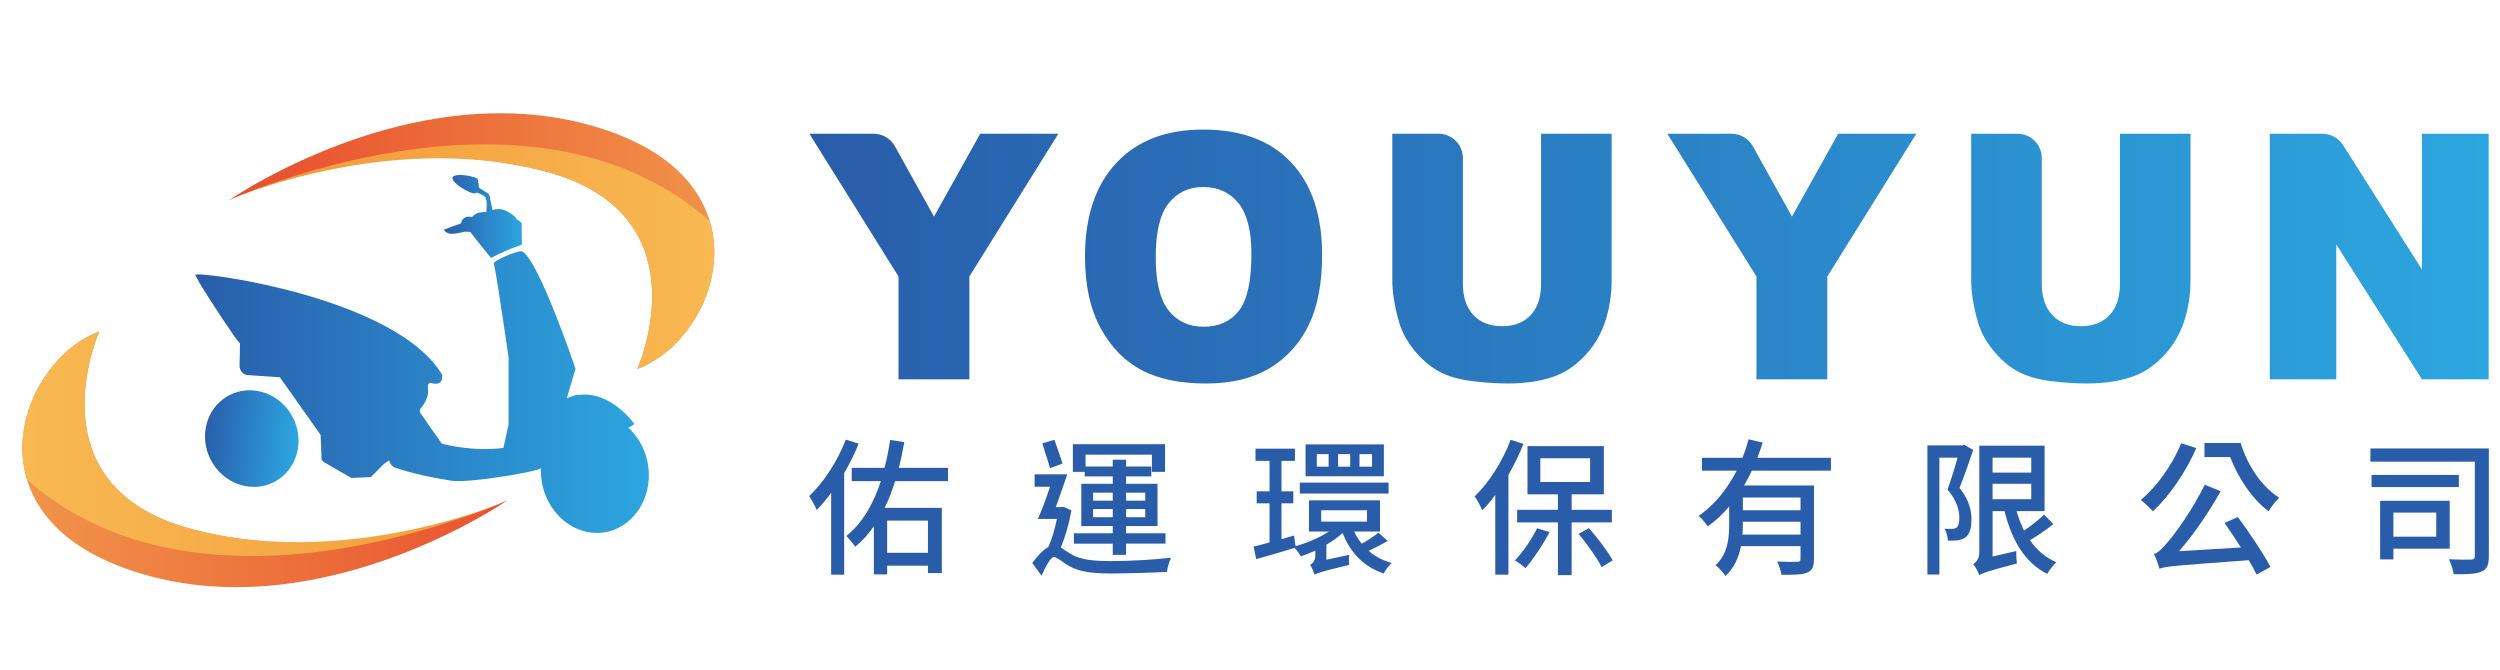
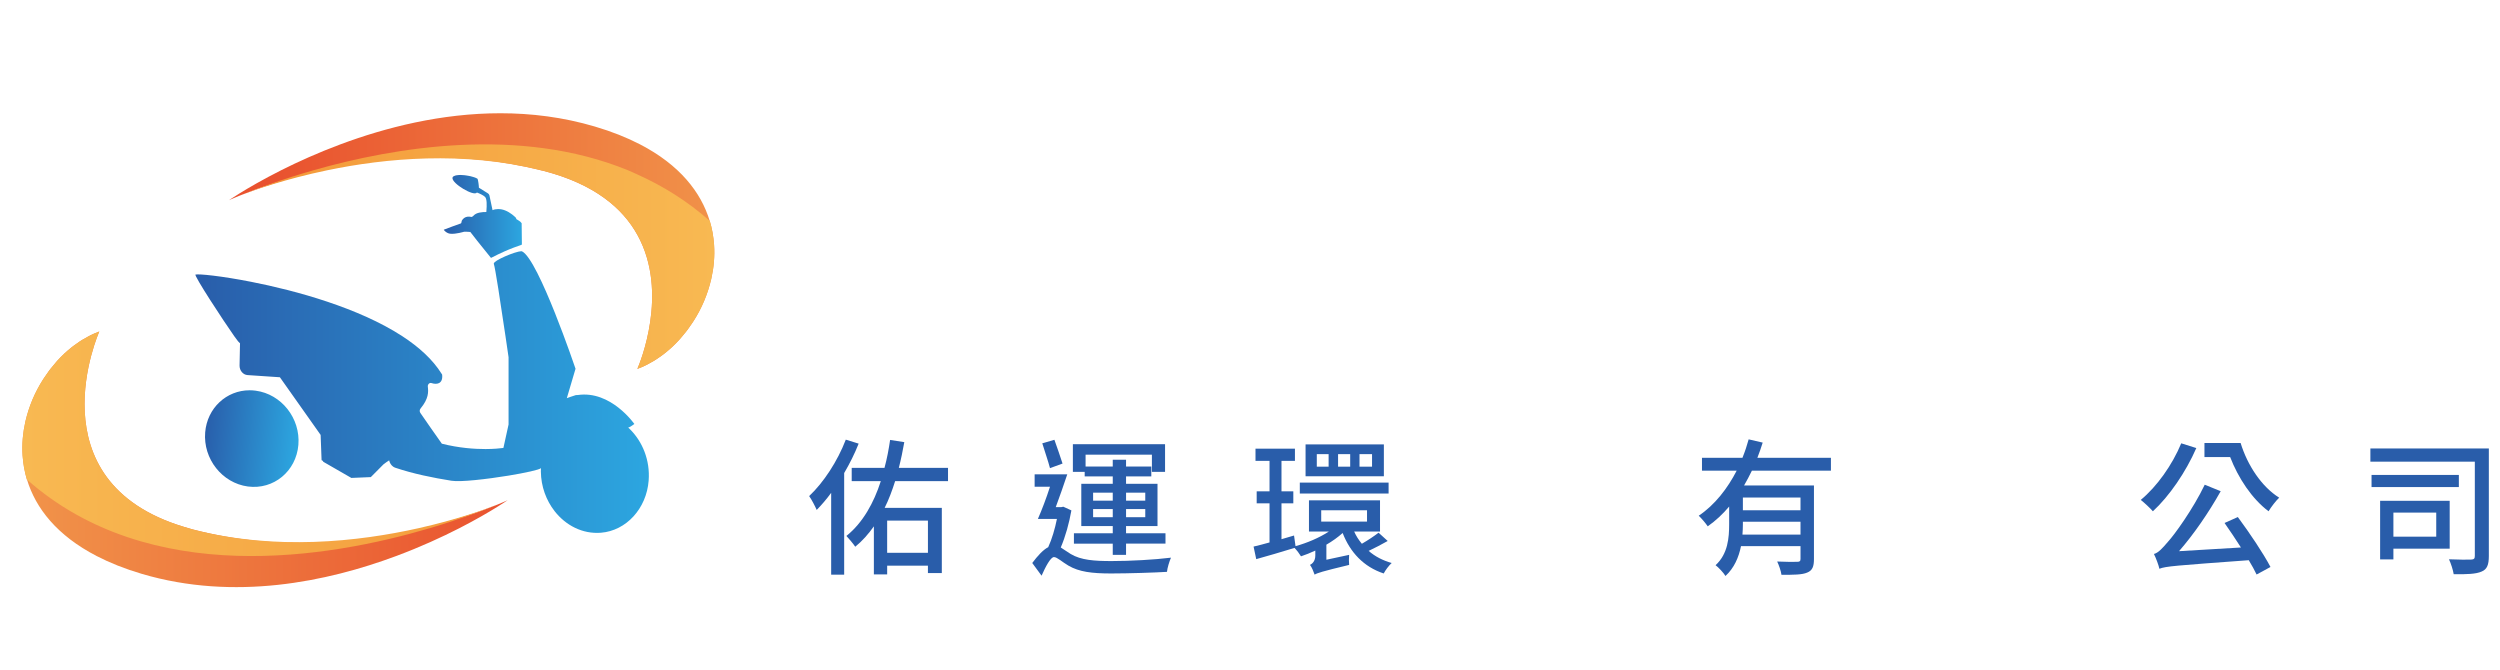
<svg xmlns="http://www.w3.org/2000/svg" xmlns:xlink="http://www.w3.org/1999/xlink" version="1.1" id="圖層_1" x="0px" y="0px" width="224px" height="60px" viewBox="0 0 224 60" enable-background="new 0 0 224 60" xml:space="preserve">
  <g>
    <path fill="#295DAA" d="M76.935,39.749c-0.356,0.899-0.807,1.801-1.297,2.634v9.107h-1.165v-7.334   c-0.41,0.569-0.859,1.085-1.297,1.535c-0.12-0.29-0.464-0.953-0.675-1.243c1.297-1.218,2.541-3.124,3.283-5.056L76.935,39.749z    M80.204,43.111c-0.266,0.833-0.556,1.627-0.94,2.396h5.123v5.837h-1.245v-0.662h-3.652v0.782h-1.191V47.16   c-0.477,0.676-1.02,1.299-1.668,1.827c-0.185-0.277-0.569-0.728-0.794-0.966c1.483-1.19,2.462-2.979,3.084-4.91h-2.608V41.92h2.938   c0.226-0.834,0.384-1.682,0.503-2.502l1.271,0.198c-0.133,0.755-0.292,1.536-0.489,2.304h4.407v1.191H80.204z M79.489,49.53h3.654   v-2.886h-3.654V49.53z" />
    <path fill="#295DAA" d="M95.997,45.732c-0.198,1.125-0.53,2.342-0.953,3.321c0.226,0.133,0.49,0.344,0.887,0.582   c0.927,0.558,2.132,0.636,3.68,0.636c1.615,0,3.839-0.119,5.309-0.304c-0.146,0.331-0.332,0.938-0.358,1.271   c-1.033,0.065-3.455,0.145-5.002,0.145c-1.734,0-2.873-0.145-3.826-0.701c-0.53-0.304-1.02-0.768-1.297-0.768   c-0.305,0-0.755,0.861-1.112,1.668l-0.835-1.138c0.477-0.636,0.966-1.179,1.43-1.417c0.331-0.715,0.609-1.668,0.781-2.528h-1.708   c0.345-0.78,0.755-1.853,1.086-2.886h-1.376v-1.111h2.924c-0.316,0.939-0.688,2.025-1.032,2.938h0.491l0.185-0.039L95.997,45.732z    M94.078,41.945c-0.146-0.582-0.477-1.521-0.689-2.224l1.086-0.316c0.238,0.688,0.556,1.562,0.728,2.13L94.078,41.945z    M97.188,42.277H96.13v-2.475h8.259v2.475h-1.178v-1.536h-5.943v1.06h2.435v-0.609h1.191v0.609h2.263v0.887h-2.263v0.662h2.819   v3.785h-2.819v0.648h3.534v0.927h-3.534v1.005h-1.191V48.71h-3.48v-0.927h3.48v-0.648h-2.819V43.35h2.819v-0.662h-2.515V42.277z    M97.942,44.858h1.761v-0.715h-1.761V44.858z M99.703,45.612h-1.761v0.728h1.761V45.612z M100.895,44.858h1.721v-0.715h-1.721   V44.858z M102.616,45.612h-1.721v0.728h1.721V45.612z" />
    <path fill="#295DAA" d="M124.338,48.472c-0.543,0.305-1.166,0.636-1.707,0.887c0.569,0.503,1.271,0.86,2.064,1.086   c-0.238,0.211-0.569,0.648-0.714,0.938c-1.801-0.595-3.005-1.893-3.68-3.626c-0.411,0.371-0.927,0.741-1.457,1.046v1.35   l2.039-0.438c-0.027,0.266-0.027,0.689,0,0.901c-2.475,0.595-2.859,0.728-3.098,0.874v-0.014c-0.079-0.238-0.251-0.662-0.41-0.86   c0.187-0.094,0.477-0.317,0.477-0.848v-0.437c-0.423,0.198-0.874,0.383-1.284,0.516c-0.133-0.225-0.371-0.543-0.582-0.754   c-1.205,0.37-2.422,0.729-3.428,1.006l-0.238-1.125c0.423-0.093,0.899-0.226,1.43-0.371v-3.507h-1.152v-1.071h1.152v-2.729h-1.258   v-1.098h3.534v1.098h-1.205v2.729h1.06v1.071h-1.06v3.216c0.371-0.106,0.755-0.225,1.125-0.33l0.133,0.953   c1.02-0.279,2.145-0.756,2.991-1.311h-1.787v-2.794h6.366v2.794h-2.316c0.173,0.396,0.412,0.768,0.689,1.098   c0.53-0.305,1.125-0.701,1.496-0.992L124.338,48.472z M124.418,44.223h-7.955v-0.979h7.955V44.223z M123.995,42.675h-7.016v-2.859   h7.016V42.675z M119.044,40.689h-1.059v1.125h1.059V40.689z M118.381,46.737h4.104v-1.019h-4.104V46.737z M120.977,40.689h-1.086   v1.125h1.086V40.689z M122.935,40.689h-1.124v1.125h1.124V40.689z" />
-     <path fill="#295DAA" d="M136.505,39.775c-0.384,0.939-0.833,1.88-1.35,2.767v8.948h-1.178v-7.148   c-0.37,0.504-0.767,0.98-1.164,1.377c-0.12-0.291-0.464-0.954-0.689-1.244c1.284-1.218,2.501-3.124,3.23-5.069L136.505,39.775z    M138.834,47.678c-0.582,1.125-1.43,2.396-2.145,3.229c-0.211-0.197-0.674-0.541-0.953-0.688c0.715-0.755,1.483-1.867,1.986-2.885   L138.834,47.678z M140.82,46.804v4.726h-1.23v-4.726h-3.654v-1.125h3.654v-1.39h-2.728v-4.314h6.844v4.314h-2.885v1.39h3.6v1.125   H140.82z M138.014,43.19h4.459v-2.13h-4.459V43.19z M142.368,47.32c0.808,0.913,1.694,2.104,2.132,2.886l-0.994,0.608   c-0.396-0.808-1.297-2.065-2.064-2.979L142.368,47.32z" />
    <path fill="#295DAA" d="M156.97,42.171c-0.224,0.45-0.449,0.901-0.7,1.324h6.26v6.591c0,0.662-0.133,1.033-0.609,1.218   c-0.463,0.199-1.205,0.199-2.302,0.199c-0.04-0.331-0.225-0.86-0.384-1.191c0.781,0.039,1.574,0.039,1.799,0.026   c0.225,0,0.292-0.066,0.292-0.265v-1.138h-5.333c-0.199,0.992-0.609,1.958-1.391,2.673c-0.159-0.278-0.648-0.794-0.887-0.966   c1.112-1.02,1.217-2.463,1.217-3.693v-1.563c-0.569,0.676-1.205,1.271-1.919,1.773c-0.185-0.277-0.556-0.713-0.807-0.951   c1.456-0.98,2.582-2.449,3.402-4.038h-3.111V41.02h3.626c0.225-0.556,0.41-1.111,0.556-1.654l1.258,0.291   c-0.146,0.449-0.292,0.913-0.477,1.363h6.591v1.151H156.97z M161.325,47.902V46.75h-5.163v0.226c0,0.292-0.013,0.609-0.039,0.927   H161.325z M161.325,44.58h-5.163v1.139h5.163V44.58z" />
-     <path fill="#295DAA" d="M176.801,40.318c-0.37,1.086-0.82,2.383-1.23,3.402c0.874,1.084,1.071,2.012,1.071,2.818   c0,0.768-0.157,1.323-0.542,1.615c-0.199,0.146-0.424,0.225-0.715,0.264c-0.238,0.027-0.57,0.027-0.861,0.027   c0-0.305-0.106-0.768-0.292-1.072c0.277,0.013,0.49,0.027,0.689,0.013c0.145,0,0.278-0.039,0.384-0.105   c0.185-0.146,0.251-0.477,0.251-0.874c0-0.674-0.212-1.548-1.06-2.541c0.318-0.873,0.663-1.984,0.901-2.858h-1.629v10.47h-1.072   V39.908h3.124l0.172-0.054L176.801,40.318z M183.975,46.963c-0.635,0.517-1.43,1.045-2.091,1.442   c0.608,0.874,1.39,1.563,2.369,1.973c-0.264,0.238-0.662,0.728-0.82,1.044c-2.025-1.018-3.177-3.029-3.826-5.623h-1.071v4.063   l2.117-0.49c0,0.344,0.013,0.835,0.066,1.112c-2.647,0.702-3.098,0.86-3.375,1.046c-0.093-0.277-0.357-0.768-0.543-0.992   c0.225-0.133,0.543-0.451,0.543-1.02v-9.584h5.85v5.865h-2.514c0.185,0.607,0.397,1.189,0.674,1.746   c0.623-0.437,1.35-0.992,1.799-1.443L183.975,46.963z M178.535,42.343h3.467v-1.337h-3.467V42.343z M178.535,44.726h3.467V43.35   h-3.467V44.726z" />
    <path fill="#295DAA" d="M196.79,40.146c-0.94,2.157-2.436,4.328-3.892,5.665c-0.211-0.251-0.767-0.769-1.085-1.02   c1.443-1.191,2.819-3.124,3.626-5.07L196.79,40.146z M200.509,46.327c1.06,1.43,2.304,3.282,2.926,4.474l-1.245,0.675   c-0.185-0.383-0.41-0.808-0.701-1.282c-6.631,0.488-7.426,0.541-8.008,0.767c-0.053-0.278-0.305-0.966-0.489-1.324   c0.397-0.105,0.754-0.503,1.27-1.11c0.543-0.584,2.224-2.887,3.282-5.097l1.43,0.582c-1.084,1.934-2.409,3.852-3.733,5.374   l5.547-0.331c-0.49-0.767-1.006-1.535-1.469-2.196L200.509,46.327z M200.76,39.695c0.609,1.986,1.88,3.918,3.456,4.897   c-0.292,0.278-0.729,0.835-0.953,1.219c-1.496-1.125-2.715-2.978-3.441-4.858h-2.303v-1.258H200.76z" />
    <path fill="#295DAA" d="M223,49.822c0,0.781-0.159,1.191-0.648,1.389c-0.503,0.226-1.324,0.253-2.501,0.238   c-0.053-0.356-0.251-0.979-0.423-1.337c0.847,0.04,1.733,0.04,1.984,0.027c0.253-0.015,0.332-0.079,0.332-0.331v-8.445h-9.358   v-1.178H223V49.822z M220.313,43.641h-7.823v-1.086h7.823V43.641z M214.449,49.16v0.965h-1.19v-5.254h6.233v4.289H214.449z    M214.449,48.088h3.838V45.93h-3.838V48.088z" />
    <g>
      <defs>
        <path id="SVGID_1_" d="M87.828,11.983l-4.14,7.423l-3.509-6.305c-0.384-0.689-1.112-1.118-1.902-1.118H72.52l7.987,12.788v9.215     h6.349v-9.215l7.973-12.788H87.828z M138.081,11.983v13.421c0,1.22-0.31,2.162-0.93,2.828c-0.621,0.664-1.475,0.996-2.566,0.996     c-1.1,0-1.961-0.336-2.581-1.012c-0.621-0.675-0.93-1.612-0.93-2.813V14.16c0-1.201-0.976-2.177-2.177-2.177h-4.146v13.109     c0,1.079,0.197,2.319,0.589,3.72c0.242,0.87,0.691,1.714,1.349,2.534c0.658,0.82,1.383,1.452,2.175,1.897     c0.793,0.445,1.778,0.742,2.958,0.893s2.269,0.225,3.266,0.225c1.726,0,3.203-0.245,4.434-0.734     c0.886-0.351,1.732-0.957,2.539-1.822c0.806-0.865,1.398-1.875,1.776-3.029c0.377-1.155,0.566-2.383,0.566-3.683V11.983H138.081z      M164.7,11.983l-4.139,7.423l-3.509-6.305c-0.384-0.689-1.112-1.118-1.901-1.118h-5.758l7.986,12.788v9.215h6.349v-9.215     l7.973-12.788H164.7z M189.949,11.983v13.421c0,1.22-0.31,2.162-0.93,2.828c-0.621,0.664-1.477,0.996-2.566,0.996     c-1.102,0-1.961-0.336-2.581-1.012c-0.621-0.675-0.93-1.612-0.93-2.813V14.16c0-1.201-0.975-2.177-2.177-2.177h-4.145v13.109     c0,1.079,0.195,2.319,0.587,3.72c0.242,0.87,0.691,1.714,1.349,2.534s1.383,1.452,2.176,1.897     c0.792,0.445,1.777,0.742,2.957,0.893s2.268,0.225,3.266,0.225c1.725,0,3.203-0.245,4.434-0.734     c0.885-0.351,1.732-0.957,2.539-1.822c0.806-0.865,1.398-1.875,1.776-3.029c0.378-1.155,0.566-2.383,0.566-3.683V11.983H189.949z      M217.009,11.983v12.173l-7.079-11.161c-0.398-0.63-1.093-1.012-1.837-1.012h-4.72v22.003h5.958V21.905l7.678,12.081h5.973     V11.983H217.009z M104.706,27.818c-0.77-0.971-1.154-2.566-1.154-4.788c0-2.241,0.387-3.848,1.16-4.817     c0.775-0.971,1.8-1.456,3.078-1.456c1.333,0,2.388,0.478,3.167,1.433c0.778,0.957,1.168,2.47,1.168,4.54     c0,2.462-0.373,4.168-1.119,5.118c-0.746,0.951-1.799,1.426-3.162,1.426C106.522,29.273,105.475,28.788,104.706,27.818      M100.013,14.611c-1.864,2-2.797,4.797-2.797,8.389c0,2.572,0.472,4.713,1.413,6.424s2.17,2.962,3.685,3.752     c1.516,0.791,3.43,1.186,5.742,1.186c2.275,0,4.175-0.457,5.699-1.373c1.525-0.915,2.69-2.196,3.496-3.842     c0.806-1.646,1.21-3.756,1.21-6.327c0-3.542-0.923-6.296-2.77-8.262c-1.847-1.966-4.476-2.949-7.888-2.949     C104.475,11.608,101.879,12.608,100.013,14.611" />
      </defs>
      <clipPath id="SVGID_2_">
        <use xlink:href="#SVGID_1_" overflow="visible" />
      </clipPath>
      <linearGradient id="SVGID_3_" gradientUnits="userSpaceOnUse" x1="-108.888" y1="264.933" x2="-108.581" y2="264.933" gradientTransform="matrix(489.903 0 0 -489.903 53417.387 129813.836)">
        <stop offset="0" style="stop-color:#295DAA" />
        <stop offset="1" style="stop-color:#2CA6E0" />
        <stop offset="1" style="stop-color:#2CA6E0" />
      </linearGradient>
-       <rect x="72.52" y="11.608" clip-path="url(#SVGID_2_)" fill="url(#SVGID_3_)" width="150.462" height="22.753" />
    </g>
  </g>
  <g>
    <g>
      <linearGradient id="SVGID_4_" gradientUnits="userSpaceOnUse" x1="24.562" y1="21.602" x2="65.317" y2="21.602">
        <stop offset="0" style="stop-color:#E9522F" />
        <stop offset="1" style="stop-color:#F1944A" />
        <stop offset="1" style="stop-color:#F1944A" />
      </linearGradient>
      <path fill="url(#SVGID_4_)" d="M63.981,21.932c-0.002-0.033-0.006-0.068-0.009-0.104c-0.024-0.307-0.063-0.615-0.116-0.922    c-0.007-0.039-0.013-0.078-0.02-0.115c-0.063-0.336-0.142-0.668-0.242-1c-0.003-0.003-0.006-0.005-0.008-0.008    c-0.775-2.564-2.694-5.014-6.243-6.85c-1.17-0.605-2.515-1.145-4.053-1.598c-2.845-0.84-5.69-1.188-8.454-1.188    c-5.289,0-10.27,1.271-14.33,2.785c-2.021,0.754-3.813,1.568-5.303,2.316c-1.664,0.838-2.947,1.59-3.746,2.084    c-0.607,0.377-0.941,0.607-0.941,0.607s0.33-0.156,0.941-0.404v0.002c0.051-0.021,0.114-0.047,0.169-0.068    c1.374-0.551,3.952-1.479,7.313-2.221c5.179-1.143,12.203-1.834,19.506,0h-0.021c0.104,0.027,0.207,0.043,0.311,0.07    c4.53,1.178,7.055,3.332,8.383,5.74c2.862,5.184,0.181,11.551,0,11.965c-0.006,0.014-0.012,0.029-0.012,0.029h0.012v-0.006    c0.25-0.09,0.496-0.197,0.74-0.316c0.08-0.039,0.158-0.082,0.238-0.125c0.169-0.088,0.337-0.182,0.502-0.281    c0.088-0.055,0.175-0.109,0.261-0.166c0.161-0.105,0.319-0.217,0.477-0.334c0.077-0.059,0.155-0.115,0.231-0.176    c0.2-0.156,0.396-0.324,0.587-0.498c0.026-0.025,0.056-0.047,0.082-0.072c0.218-0.205,0.429-0.422,0.634-0.646    c0.054-0.059,0.104-0.121,0.157-0.182c0.151-0.172,0.299-0.348,0.44-0.531c0.059-0.074,0.115-0.15,0.172-0.227    c0.137-0.186,0.27-0.377,0.398-0.57c0.045-0.07,0.09-0.137,0.135-0.207c0.162-0.258,0.316-0.521,0.461-0.791    c0.003-0.008,0.007-0.014,0.01-0.02c0.157-0.297,0.302-0.602,0.435-0.912c0.009-0.021,0.017-0.045,0.026-0.066    c0.116-0.277,0.223-0.561,0.318-0.85c0.019-0.055,0.035-0.109,0.053-0.164c0.086-0.27,0.162-0.541,0.228-0.816    c0.011-0.049,0.023-0.096,0.034-0.143C63.96,23.971,64.05,22.953,63.981,21.932z" />
      <linearGradient id="SVGID_5_" gradientUnits="userSpaceOnUse" x1="21.458" y1="22.992" x2="64.003" y2="22.992">
        <stop offset="0" style="stop-color:#F39738" />
        <stop offset="1" style="stop-color:#F8B952" />
      </linearGradient>
      <path fill="url(#SVGID_5_)" d="M63.981,21.932c-0.002-0.033-0.006-0.068-0.009-0.104c-0.024-0.307-0.063-0.615-0.116-0.922    c-0.007-0.039-0.013-0.078-0.02-0.115c-0.063-0.336-0.142-0.668-0.242-1c-2.014-1.781-4.199-3.133-6.477-4.156    c-0.288-0.131-0.576-0.266-0.867-0.385c-9.691-3.961-20.903-2.066-28.145,0c-2.941,0.84-5.217,1.705-6.479,2.221    c-0.055,0.021-0.118,0.047-0.169,0.068c1.215-0.484,4.09-1.498,7.892-2.289c5.203-1.08,12.155-1.729,19.075,0h0.021    c0.097,0.025,0.192,0.045,0.29,0.07c4.53,1.178,7.055,3.332,8.383,5.74c2.862,5.184,0.181,11.551,0,11.965v0.023    c0.25-0.09,0.496-0.197,0.74-0.316c0.08-0.039,0.158-0.082,0.238-0.125c0.169-0.088,0.337-0.182,0.502-0.281    c0.088-0.055,0.175-0.109,0.261-0.166c0.161-0.105,0.319-0.217,0.477-0.334c0.077-0.059,0.155-0.115,0.231-0.176    c0.2-0.156,0.396-0.324,0.587-0.498c0.026-0.025,0.056-0.047,0.082-0.072c0.218-0.205,0.429-0.422,0.634-0.646    c0.054-0.059,0.104-0.121,0.157-0.182c0.151-0.172,0.299-0.348,0.44-0.531c0.059-0.074,0.115-0.15,0.172-0.227    c0.137-0.186,0.27-0.377,0.398-0.57c0.045-0.07,0.09-0.137,0.135-0.207c0.162-0.258,0.316-0.521,0.461-0.791    c0.003-0.008,0.007-0.014,0.01-0.02c0.157-0.297,0.302-0.602,0.435-0.912c0.009-0.021,0.017-0.045,0.026-0.066    c0.116-0.277,0.223-0.561,0.318-0.85c0.019-0.055,0.035-0.109,0.053-0.164c0.086-0.27,0.162-0.541,0.228-0.816    c0.011-0.049,0.023-0.096,0.034-0.143C63.958,23.971,64.05,22.953,63.981,21.932z" />
      <linearGradient id="SVGID_6_" gradientUnits="userSpaceOnUse" x1="-109.358" y1="264.219" x2="-109.181" y2="264.219" gradientTransform="matrix(240.299 0 0 -240.299 26280.957 63524.609)">
        <stop offset="0" style="stop-color:#00903A" />
        <stop offset="0.446" style="stop-color:#41A72E" />
        <stop offset="1" style="stop-color:#8DC21F" />
        <stop offset="1" style="stop-color:#8DC21F" />
      </linearGradient>
      <path fill="url(#SVGID_6_)" d="M4.377,33.246c0.049-0.066,0.098-0.131,0.147-0.195C4.474,33.115,4.426,33.18,4.377,33.246z" />
      <linearGradient id="SVGID_7_" gradientUnits="userSpaceOnUse" x1="-107.743" y1="263.484" x2="-107.531" y2="263.484" gradientTransform="matrix(-136.623 -40.633 40.633 -136.623 -25383.781 31666.519)">
        <stop offset="0" style="stop-color:#E9522F" />
        <stop offset="1" style="stop-color:#F1944A" />
        <stop offset="1" style="stop-color:#F1944A" />
      </linearGradient>
      <path fill="url(#SVGID_7_)" d="M2.922,35.771c0.26-0.607,0.569-1.191,0.917-1.742C3.49,34.58,3.182,35.164,2.922,35.771z" />
      <linearGradient id="SVGID_8_" gradientUnits="userSpaceOnUse" x1="-107.695" y1="263.438" x2="-107.518" y2="263.438" gradientTransform="matrix(-136.623 -40.633 40.633 -136.623 -25383.781 31666.519)">
        <stop offset="0" style="stop-color:#E9522F" />
        <stop offset="1" style="stop-color:#F1944A" />
        <stop offset="1" style="stop-color:#F1944A" />
      </linearGradient>
      <path fill="url(#SVGID_8_)" d="M2.146,41.844c-0.053-0.303-0.09-0.607-0.113-0.91C2.056,41.236,2.093,41.541,2.146,41.844z" />
      <linearGradient id="SVGID_9_" gradientUnits="userSpaceOnUse" x1="-107.695" y1="263.474" x2="-107.518" y2="263.474" gradientTransform="matrix(-136.623 -40.633 40.633 -136.623 -25383.781 31666.519)">
        <stop offset="0" style="stop-color:#E9522F" />
        <stop offset="1" style="stop-color:#F1944A" />
        <stop offset="1" style="stop-color:#F1944A" />
      </linearGradient>
      <path fill="url(#SVGID_9_)" d="M2.578,36.688c0.099-0.299,0.209-0.594,0.331-0.883C2.787,36.094,2.678,36.389,2.578,36.688z" />
      <linearGradient id="SVGID_10_" gradientUnits="userSpaceOnUse" x1="-107.454" y1="263.467" x2="-107.454" y2="263.467" gradientTransform="matrix(-136.623 -40.633 40.633 -136.623 -25383.781 31666.519)">
        <stop offset="0" style="stop-color:#E9522F" />
        <stop offset="1" style="stop-color:#F1944A" />
        <stop offset="1" style="stop-color:#F1944A" />
      </linearGradient>
      <path fill="url(#SVGID_10_)" d="M2.298,37.67c0.067-0.281,0.146-0.561,0.233-0.836C2.443,37.109,2.366,37.389,2.298,37.67z" />
      <linearGradient id="SVGID_11_" gradientUnits="userSpaceOnUse" x1="-107.695" y1="263.494" x2="-107.518" y2="263.494" gradientTransform="matrix(-136.623 -40.633 40.633 -136.623 -25383.781 31666.519)">
        <stop offset="0" style="stop-color:#E9522F" />
        <stop offset="1" style="stop-color:#F1944A" />
        <stop offset="1" style="stop-color:#F1944A" />
      </linearGradient>
      <path fill="url(#SVGID_11_)" d="M3.951,33.857c0.136-0.209,0.278-0.414,0.426-0.611C4.229,33.443,4.088,33.648,3.951,33.857z" />
      <linearGradient id="SVGID_12_" gradientUnits="userSpaceOnUse" x1="-107.695" y1="263.451" x2="-107.518" y2="263.451" gradientTransform="matrix(-136.623 -40.633 40.633 -136.623 -25383.781 31666.519)">
        <stop offset="0" style="stop-color:#E9522F" />
        <stop offset="1" style="stop-color:#F1944A" />
        <stop offset="1" style="stop-color:#F1944A" />
      </linearGradient>
      <path fill="url(#SVGID_12_)" d="M2.268,37.799c-0.223,0.984-0.313,2.002-0.245,3.025C1.954,39.801,2.046,38.783,2.268,37.799z" />
      <linearGradient id="SVGID_13_" gradientUnits="userSpaceOnUse" x1="-109.356" y1="264.203" x2="-109.356" y2="264.203" gradientTransform="matrix(240.299 0 0 -240.299 26280.957 63524.609)">
        <stop offset="0" style="stop-color:#00903A" />
        <stop offset="0.446" style="stop-color:#41A72E" />
        <stop offset="1" style="stop-color:#8DC21F" />
        <stop offset="1" style="stop-color:#8DC21F" />
      </linearGradient>
      <path fill="url(#SVGID_13_)" d="M2.531,36.834c0.016-0.049,0.03-0.098,0.047-0.146C2.562,36.736,2.547,36.785,2.531,36.834z" />
      <linearGradient id="SVGID_14_" gradientUnits="userSpaceOnUse" x1="-109.357" y1="264.199" x2="-109.357" y2="264.199" gradientTransform="matrix(240.299 0 0 -240.299 26280.957 63524.609)">
        <stop offset="0" style="stop-color:#00903A" />
        <stop offset="0.446" style="stop-color:#41A72E" />
        <stop offset="1" style="stop-color:#8DC21F" />
        <stop offset="1" style="stop-color:#8DC21F" />
      </linearGradient>
      <path fill="url(#SVGID_14_)" d="M2.268,37.799c0.01-0.043,0.021-0.086,0.03-0.129C2.288,37.713,2.277,37.756,2.268,37.799z" />
      <linearGradient id="SVGID_15_" gradientUnits="userSpaceOnUse" x1="-109.355" y1="264.207" x2="-109.355" y2="264.207" gradientTransform="matrix(240.299 0 0 -240.299 26280.957 63524.609)">
        <stop offset="0" style="stop-color:#00903A" />
        <stop offset="0.446" style="stop-color:#41A72E" />
        <stop offset="1" style="stop-color:#8DC21F" />
        <stop offset="1" style="stop-color:#8DC21F" />
      </linearGradient>
      <path fill="url(#SVGID_15_)" d="M2.909,35.805c0.005-0.012,0.008-0.021,0.013-0.033C2.917,35.783,2.914,35.793,2.909,35.805z" />
      <linearGradient id="SVGID_16_" gradientUnits="userSpaceOnUse" x1="-109.358" y1="264.215" x2="-109.181" y2="264.215" gradientTransform="matrix(240.299 0 0 -240.299 26280.957 63524.609)">
        <stop offset="0" style="stop-color:#00903A" />
        <stop offset="0.446" style="stop-color:#41A72E" />
        <stop offset="1" style="stop-color:#8DC21F" />
        <stop offset="1" style="stop-color:#8DC21F" />
      </linearGradient>
      <path fill="url(#SVGID_16_)" d="M3.839,34.029c0.036-0.059,0.074-0.115,0.112-0.172C3.913,33.914,3.875,33.971,3.839,34.029z" />
      <linearGradient id="SVGID_17_" gradientUnits="userSpaceOnUse" x1="-109.358" y1="264.182" x2="-109.358" y2="264.182" gradientTransform="matrix(240.299 0 0 -240.299 26280.957 63524.609)">
        <stop offset="0" style="stop-color:#00903A" />
        <stop offset="0.446" style="stop-color:#41A72E" />
        <stop offset="1" style="stop-color:#8DC21F" />
        <stop offset="1" style="stop-color:#8DC21F" />
      </linearGradient>
      <path fill="url(#SVGID_17_)" d="M2.169,41.973c-0.008-0.043-0.016-0.086-0.023-0.129C2.153,41.887,2.161,41.93,2.169,41.973z" />
      <linearGradient id="SVGID_18_" gradientUnits="userSpaceOnUse" x1="-109.358" y1="264.185" x2="-109.358" y2="264.185" gradientTransform="matrix(240.299 0 0 -240.299 26280.957 63524.609)">
        <stop offset="0" style="stop-color:#00903A" />
        <stop offset="0.446" style="stop-color:#41A72E" />
        <stop offset="1" style="stop-color:#8DC21F" />
        <stop offset="1" style="stop-color:#8DC21F" />
      </linearGradient>
      <path fill="url(#SVGID_18_)" d="M2.032,40.934c-0.004-0.037-0.008-0.074-0.01-0.109C2.024,40.859,2.028,40.896,2.032,40.934z" />
      <linearGradient id="SVGID_19_" gradientUnits="userSpaceOnUse" x1="2.001" y1="41.156" x2="45.487" y2="41.156">
        <stop offset="0" style="stop-color:#F1944A" />
        <stop offset="3.410300e-004" style="stop-color:#F1944A" />
        <stop offset="1" style="stop-color:#E9522F" />
      </linearGradient>
      <path fill="url(#SVGID_19_)" d="M44.546,45.221v-0.002c-0.04,0.018-0.091,0.037-0.133,0.055c-1.255,0.504-3.547,1.338-6.545,2.051    c-5.308,1.262-12.809,2.141-20.6,0.113c-0.135-0.035-0.256-0.076-0.388-0.113c-0.133-0.037-0.263-0.076-0.392-0.115    C2.896,43.113,8.897,29.703,8.897,29.703c-0.255,0.092-0.506,0.201-0.756,0.322c-0.075,0.037-0.15,0.078-0.225,0.119    c-0.176,0.09-0.35,0.188-0.521,0.293c-0.08,0.049-0.161,0.1-0.242,0.152c-0.17,0.111-0.338,0.23-0.503,0.354    c-0.069,0.053-0.138,0.102-0.206,0.156c-0.221,0.174-0.438,0.357-0.647,0.553c-0.007,0.006-0.015,0.012-0.022,0.018    c-0.224,0.209-0.439,0.432-0.65,0.662c-0.042,0.047-0.082,0.098-0.123,0.145c-0.164,0.186-0.323,0.377-0.477,0.574    c-0.05,0.064-0.099,0.129-0.147,0.195c-0.147,0.197-0.29,0.402-0.426,0.611c-0.038,0.057-0.076,0.113-0.112,0.172    c-0.348,0.551-0.657,1.135-0.917,1.742c-0.005,0.012-0.008,0.021-0.013,0.033c-0.122,0.289-0.232,0.584-0.331,0.883    c-0.017,0.049-0.031,0.098-0.047,0.146c-0.088,0.275-0.166,0.555-0.233,0.836c-0.01,0.043-0.021,0.086-0.03,0.129    c-0.222,0.984-0.313,2.002-0.245,3.025c0.002,0.035,0.006,0.072,0.01,0.109c0.023,0.303,0.061,0.607,0.113,0.91    c0.008,0.043,0.016,0.086,0.023,0.129c0.063,0.334,0.14,0.664,0.239,0.994c0.003,0.004,0.007,0.006,0.011,0.01    c0.775,2.564,2.693,5.012,6.241,6.846c1.169,0.605,2.515,1.145,4.053,1.6c8.285,2.447,16.599,0.707,22.782-1.6    c2.188-0.814,4.111-1.701,5.669-2.498c1.493-0.766,2.642-1.441,3.382-1.902c0.605-0.375,0.941-0.605,0.941-0.605    S45.157,44.973,44.546,45.221z" />
      <linearGradient id="SVGID_20_" gradientUnits="userSpaceOnUse" x1="2.137" y1="39.764" x2="51.529" y2="39.764">
        <stop offset="0" style="stop-color:#F8B952" />
        <stop offset="1" style="stop-color:#F39738" />
      </linearGradient>
      <path fill="url(#SVGID_20_)" d="M37.511,47.324c-5.354,1.201-12.834,2.041-20.242,0.113c-0.135-0.035-0.256-0.076-0.388-0.113    l-0.392-0.115C2.896,43.113,8.897,29.703,8.897,29.703c-0.255,0.092-0.506,0.201-0.756,0.322c-0.075,0.037-0.15,0.078-0.225,0.119    c-0.176,0.09-0.35,0.188-0.521,0.293c-0.08,0.049-0.161,0.1-0.242,0.152c-0.17,0.111-0.338,0.23-0.503,0.354    c-0.069,0.053-0.138,0.102-0.206,0.156c-0.221,0.174-0.438,0.357-0.647,0.553c-0.007,0.006-0.015,0.012-0.022,0.018    c-0.224,0.209-0.439,0.432-0.65,0.662c-0.042,0.047-0.082,0.098-0.123,0.145c-0.164,0.186-0.323,0.377-0.477,0.574    c-0.05,0.064-0.099,0.129-0.147,0.195c-0.147,0.197-0.29,0.402-0.426,0.611c-0.038,0.057-0.076,0.113-0.112,0.172    c-0.348,0.551-0.657,1.135-0.917,1.742c-0.005,0.012-0.008,0.021-0.013,0.033c-0.122,0.289-0.232,0.584-0.331,0.883    c-0.017,0.049-0.031,0.098-0.047,0.146c-0.088,0.275-0.166,0.555-0.233,0.836c-0.01,0.043-0.021,0.086-0.03,0.129    c-0.222,0.984-0.313,2.002-0.245,3.025c0.002,0.035,0.006,0.072,0.01,0.109c0.023,0.303,0.061,0.607,0.113,0.91    c0.008,0.043,0.016,0.086,0.023,0.129c0.063,0.334,0.14,0.664,0.239,0.994c11.007,9.729,27.031,7.045,36.112,4.357    c2.664-0.789,4.728-1.574,5.893-2.051c0.042-0.018,0.093-0.037,0.133-0.055C43.423,45.666,40.887,46.566,37.511,47.324z" />
    </g>
    <g>
      <g>
        <linearGradient id="SVGID_21_" gradientUnits="userSpaceOnUse" x1="58.126" y1="33.466" x2="58.138" y2="33.466">
          <stop offset="0" style="stop-color:#295DAA" />
          <stop offset="1" style="stop-color:#2CA6E0" />
          <stop offset="1" style="stop-color:#2CA6E0" />
        </linearGradient>
        <path fill="url(#SVGID_21_)" d="M58.126,33.48h0.012v-0.006l0,0v-0.023C58.132,33.465,58.126,33.48,58.126,33.48z" />
        <linearGradient id="SVGID_22_" gradientUnits="userSpaceOnUse" x1="17.508" y1="35.129" x2="58.093" y2="35.129">
          <stop offset="0" style="stop-color:#295DAA" />
          <stop offset="1" style="stop-color:#2CA6E0" />
          <stop offset="1" style="stop-color:#2CA6E0" />
        </linearGradient>
        <path fill="url(#SVGID_22_)" d="M56.288,38.314c0.121-0.01,0.551-0.324,0.551-0.324s-2.099-3.031-5.073-2.596     c-0.054,0.008-0.107,0.006-0.16,0.004c-0.292,0.08-0.819,0.279-0.819,0.279l0.65-2.197l0.131-0.439c0,0-3.315-9.809-4.795-10.52     c-0.018-0.006-0.041-0.012-0.073-0.012c-0.001,0-0.004,0.002-0.005,0.002c-0.054,0-0.131,0.014-0.219,0.033     c-0.014,0.002-0.025,0.004-0.039,0.008c-0.085,0.02-0.185,0.049-0.289,0.082c-0.027,0.008-0.055,0.018-0.083,0.025     c-0.102,0.035-0.21,0.072-0.319,0.113c-0.035,0.014-0.071,0.027-0.107,0.041c-0.109,0.043-0.221,0.088-0.33,0.135     c-0.033,0.016-0.068,0.031-0.102,0.045c-0.111,0.051-0.219,0.1-0.319,0.15c-0.025,0.014-0.05,0.025-0.074,0.039     c-0.103,0.053-0.198,0.105-0.278,0.154c-0.014,0.008-0.023,0.016-0.037,0.025c-0.08,0.053-0.148,0.102-0.192,0.146     c-0.004,0.004-0.005,0.008-0.009,0.012c-0.043,0.045-0.065,0.088-0.053,0.121c0.123,0.324,0.605,3.486,1.047,6.486     c0.096,0.645,0.188,1.281,0.275,1.881v1.471v4.557l-0.461,2.096c0,0-0.037,0.006-0.109,0.016     c-0.218,0.029-0.745,0.086-1.49,0.088c-0.993,0.002-2.373-0.092-3.918-0.48c-0.645-0.896-1.498-2.146-1.928-2.762     c-0.082-0.119-0.071-0.279,0.018-0.387c0.738-0.893,0.71-1.486,0.654-1.961c-0.011-0.102,0.023-0.193,0.082-0.254     c0.063-0.068,0.156-0.1,0.254-0.066c0.438,0.148,1.02,0.088,0.951-0.715c-0.002-0.02,0.001-0.041-0.009-0.057     c-0.015-0.025-0.034-0.049-0.05-0.074c-0.793-1.27-2.021-2.383-3.508-3.352c-3.896-2.539-9.531-4.09-13.574-4.881     c-2.676-0.525-4.656-0.719-4.96-0.645c-0.185,0.045,2.485,4.125,3.472,5.525c0.168,0.238,0.293,0.408,0.34,0.457     c0.057,0.061,0.115,0.117,0.174,0.176l-0.041,1.994c-0.008,0.443,0.313,0.828,0.713,0.854l2.901,0.195l3.65,5.166l0.085,2.26     l0.133,0.08l0.006,0.059l2.528,1.455l1.745-0.074l1.129-1.137c0,0,0.107-0.084,0.234-0.176c0.092-0.066,0.193-0.137,0.279-0.188     c0.05,0.23,0.176,0.434,0.354,0.561c0.059,0.041,0.124,0.076,0.194,0.1c1.642,0.551,3.347,0.895,5.034,1.166     c0.813,0.133,3.166-0.139,5.117-0.459c1.502-0.248,2.766-0.523,2.902-0.67c-0.004,0.1-0.008,0.201-0.007,0.303     c0.015,1.346,0.479,2.584,1.229,3.547c0.999,1.281,2.505,2.068,4.154,1.938c2.265-0.18,4.084-2.168,4.275-4.672     c0.141-1.822-0.551-3.498-1.693-4.621C56.382,38.398,56.334,38.357,56.288,38.314z" />
        <linearGradient id="SVGID_23_" gradientUnits="userSpaceOnUse" x1="39.769" y1="19.392" x2="46.757" y2="19.392">
          <stop offset="0" style="stop-color:#295DAA" />
          <stop offset="1" style="stop-color:#2CA6E0" />
          <stop offset="1" style="stop-color:#2CA6E0" />
        </linearGradient>
        <path fill="url(#SVGID_23_)" d="M43.575,18.996c-0.34-0.004-0.891,0.035-1.135,0.318c-0.027,0.031-0.057,0.057-0.088,0.078     s-0.064,0.037-0.099,0.049c-0.226-0.053-0.472-0.051-0.666,0.092c-0.079,0.059-0.157,0.143-0.206,0.232     c-0.033,0.061-0.018,0.23-0.099,0.258c-0.003,0.002-1.486,0.529-1.513,0.557c-0.028,0.027,0.252,0.334,0.576,0.363     c0.529,0.049,1.227-0.182,1.251-0.182c0.147,0,0.271,0.002,0.369,0.008c0.022,0.002,0.044,0.01,0.067,0.014h0.109     c0.051,0.094,1.068,1.354,1.573,1.979c0.169,0.207,0.28,0.346,0.28,0.346c1.878-0.971,2.688-1.111,2.768-1.197l-0.021-1.912     c-0.145-0.205-0.318-0.252-0.487-0.375l-0.009-0.092c-0.109-0.111-0.23-0.219-0.357-0.316c-0.385-0.293-0.838-0.502-1.279-0.482     c0,0,0,0-0.001,0c-0.179,0.008-0.327,0.027-0.472,0.096c-0.002,0-0.002,0-0.004,0l-0.279-1.322     c-0.021-0.076-0.066-0.143-0.131-0.182l-0.816-0.51c0-0.002,0-0.004,0-0.004c0.001-0.004,0.002-0.008,0.002-0.01     c0.012-0.061-0.068-0.75-0.133-0.791c-0.067-0.043-0.16-0.084-0.266-0.121c-0.037-0.014-0.08-0.023-0.121-0.037     c-0.073-0.021-0.148-0.045-0.23-0.063c-0.05-0.012-0.102-0.021-0.154-0.031c-0.081-0.016-0.162-0.029-0.246-0.041     c-0.053-0.008-0.105-0.014-0.157-0.02c-0.087-0.008-0.172-0.012-0.255-0.016c-0.033,0-0.069-0.006-0.102-0.006     c-0.018,0-0.031,0.002-0.048,0.004c-0.036,0-0.069,0.002-0.104,0.004c-0.064,0.004-0.125,0.012-0.182,0.021     c-0.029,0.004-0.06,0.01-0.087,0.018c-0.054,0.014-0.098,0.031-0.138,0.051c-0.018,0.01-0.038,0.018-0.053,0.027     c-0.047,0.035-0.081,0.074-0.09,0.125c-0.083,0.512,1.951,1.717,2.186,1.322c0.003,0,0.007,0.002,0.01,0.004     c0.276,0.107,0.572,0.246,0.723,0.393c0.172,0.17,0.164,0.75,0.121,1.25C43.581,18.928,43.577,18.963,43.575,18.996z" />
      </g>
      <linearGradient id="SVGID_24_" gradientUnits="userSpaceOnUse" x1="-111.852" y1="259.941" x2="-111.674" y2="259.941" gradientTransform="matrix(47.258 5.495 4.342 -42.967 4175.54 11822.223)">
        <stop offset="0" style="stop-color:#295DAA" />
        <stop offset="1" style="stop-color:#2CA6E0" />
        <stop offset="1" style="stop-color:#2CA6E0" />
      </linearGradient>
      <path fill="url(#SVGID_24_)" d="M22.913,35.006c-0.185-0.025-0.367-0.037-0.547-0.037c-2.072,0-3.803,1.59-3.982,3.771    c-0.194,2.369,1.518,4.541,3.823,4.85s4.333-1.363,4.528-3.732C26.931,37.486,25.22,35.314,22.913,35.006z" />
    </g>
  </g>
</svg>